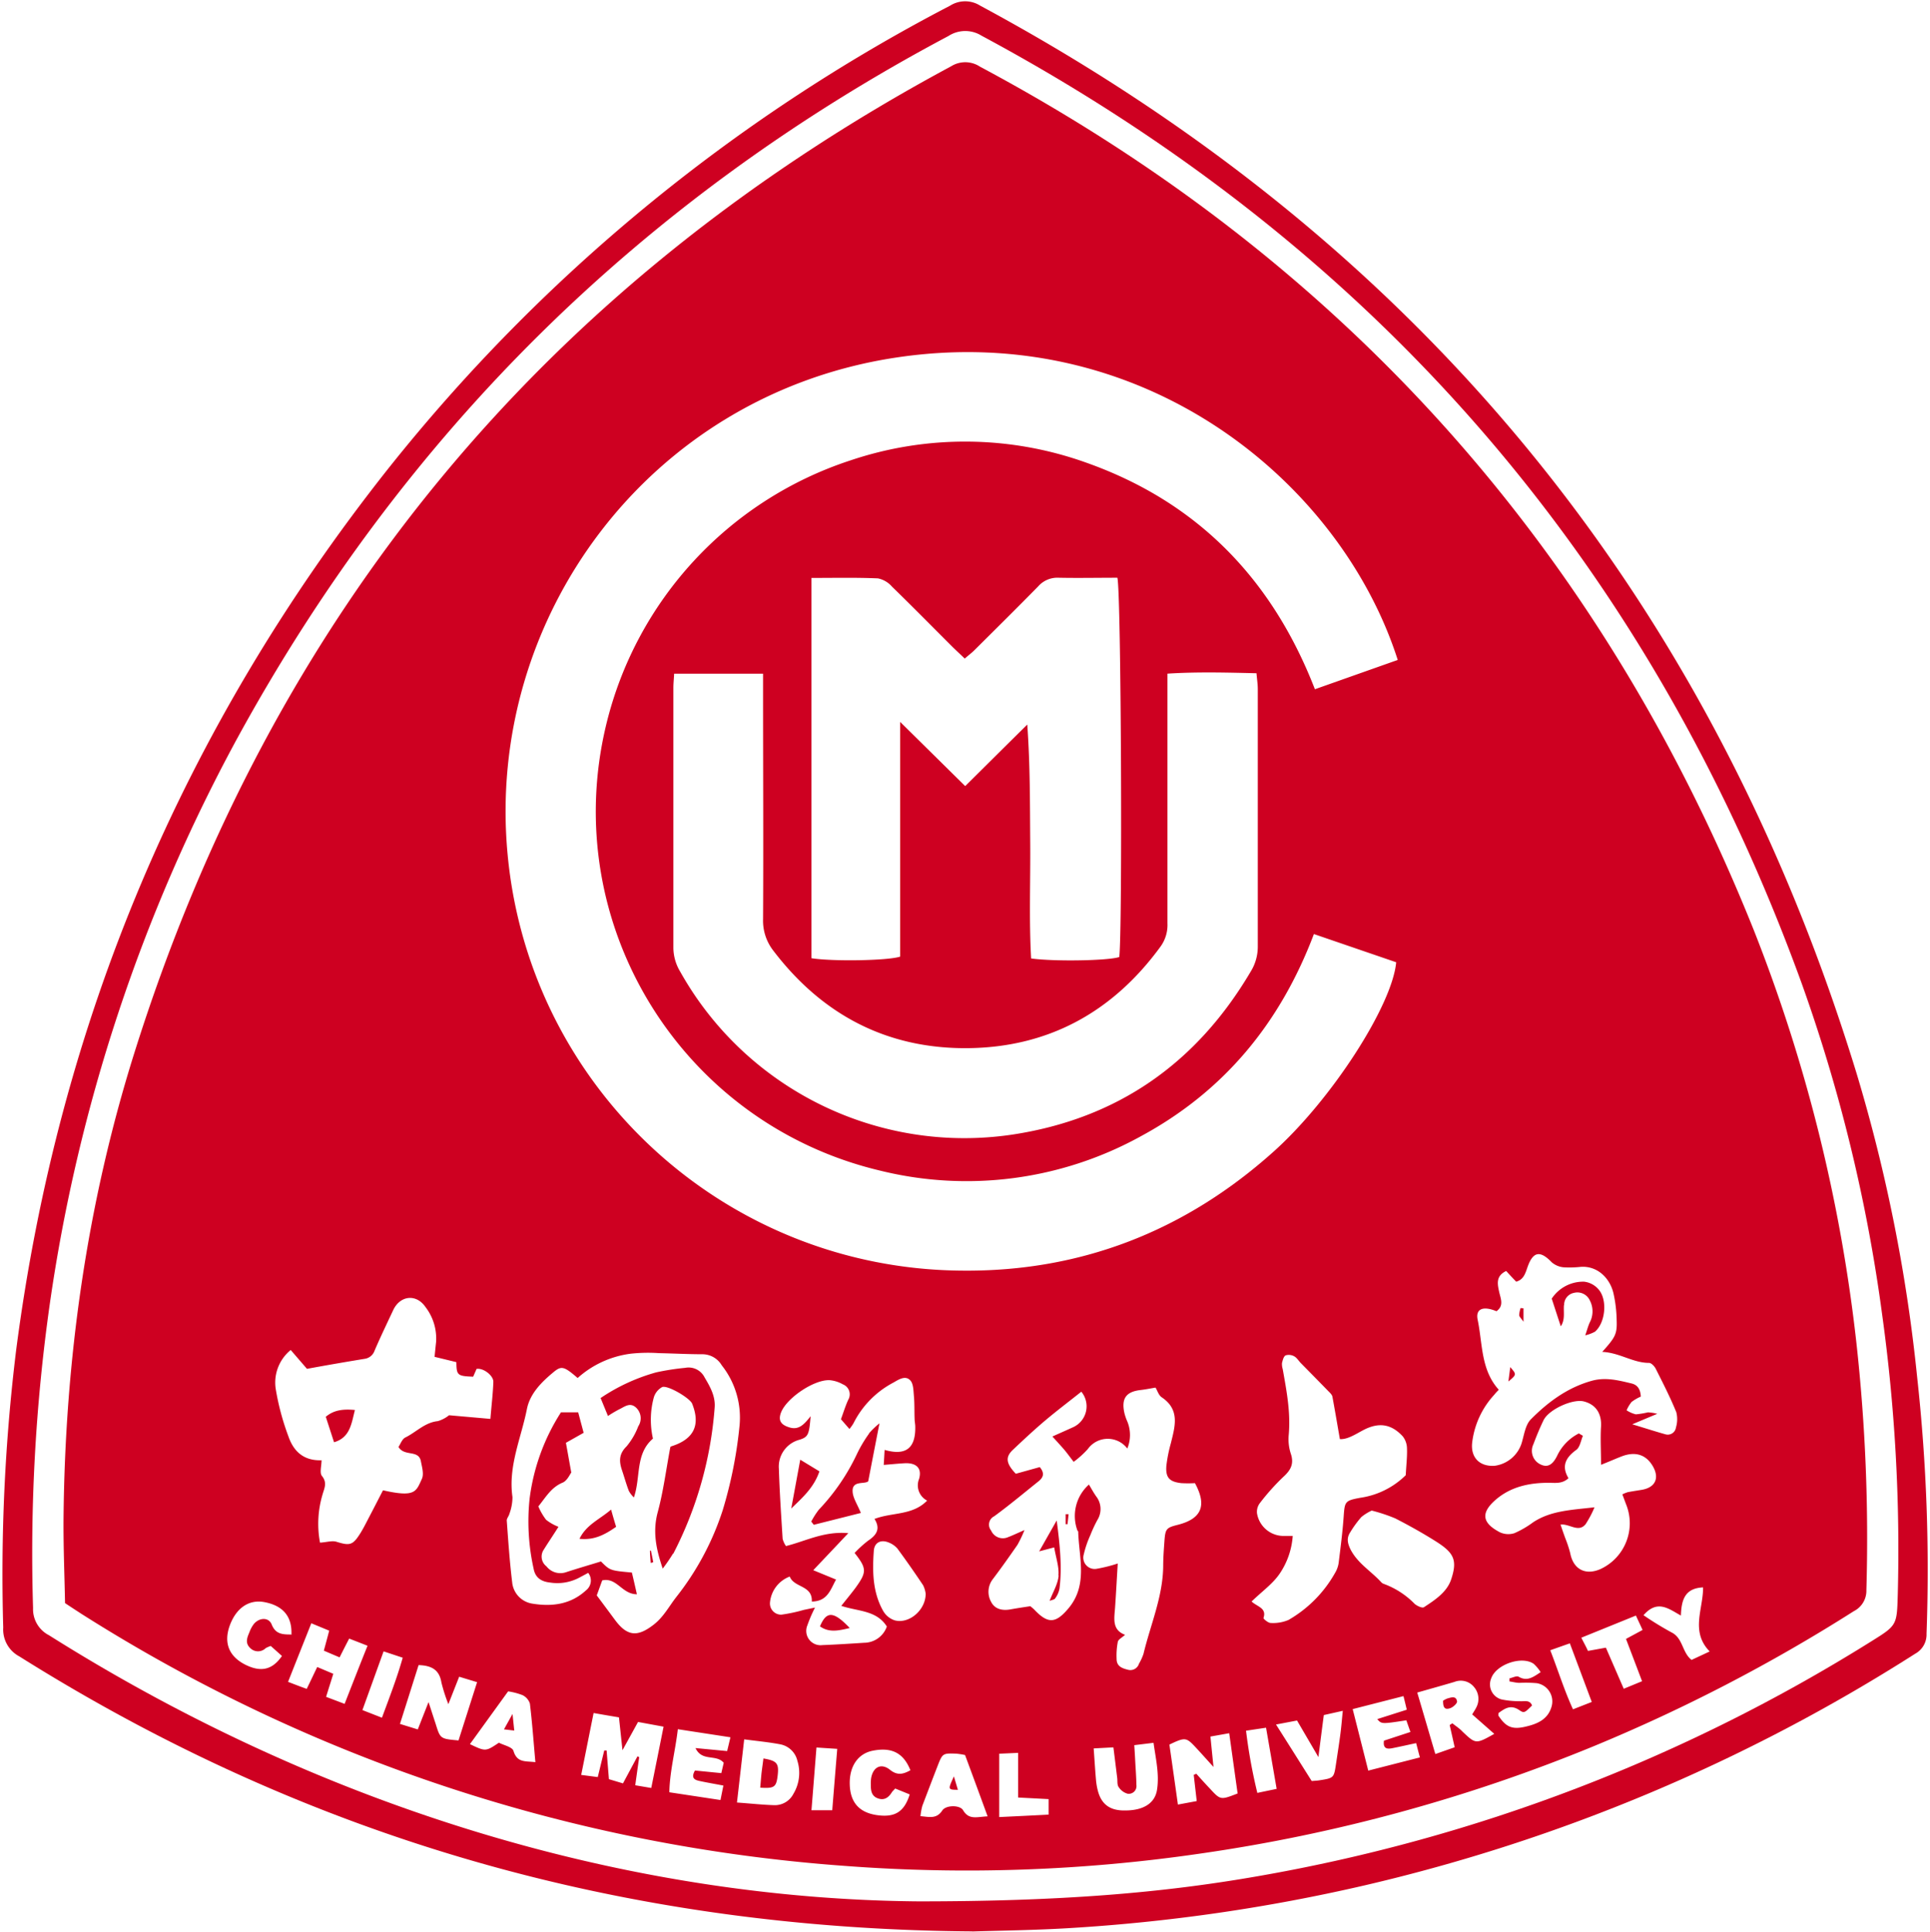
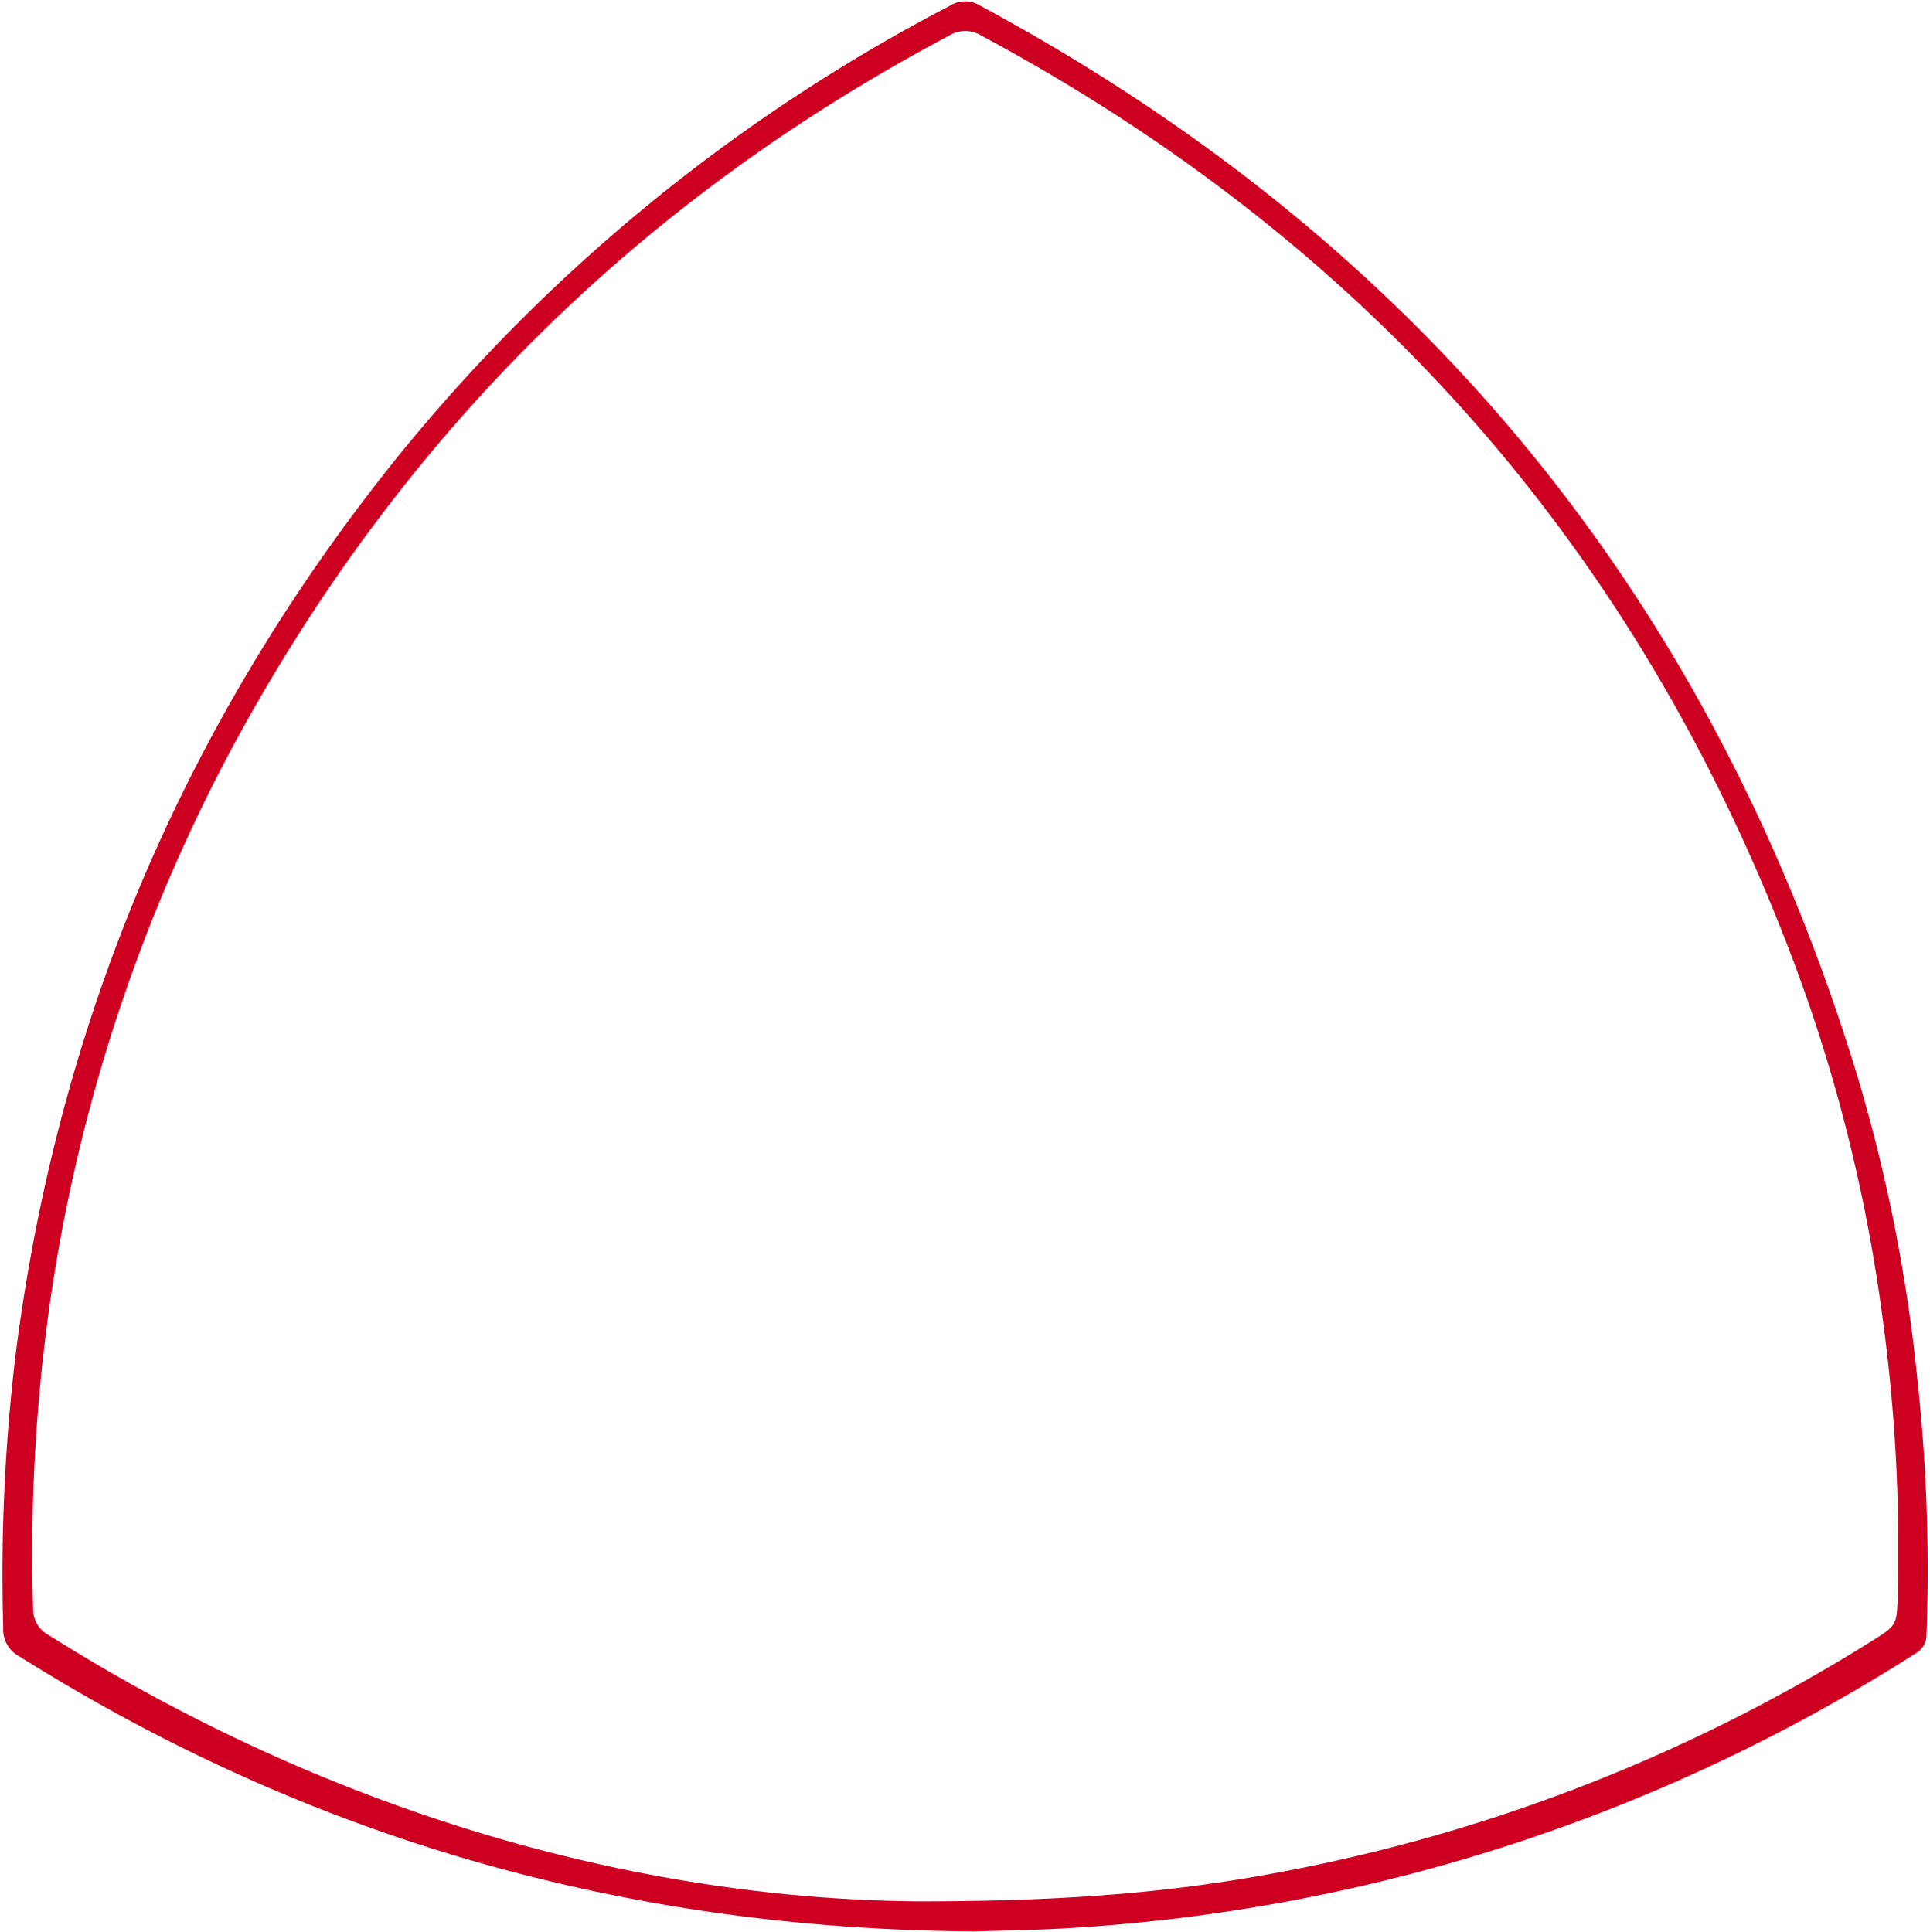
<svg xmlns="http://www.w3.org/2000/svg" width="733" height="734" fill="none">
  <path fill="#CE0021" d="M369.26 733.645c-132.295-.931-252.121-35.443-361.95-104.468a11.56 11.56 0 0 1-6.082-10.94 700 700 0 0 1 4.885-105.209q24.216-187.073 141.362-335.055A664 664 0 0 1 360.858 2.144a10.67 10.67 0 0 1 11.405 0q249.765 134.44 332.829 405.505A615 615 0 0 1 728.111 523a669 669 0 0 1 3.574 97.573 8.28 8.28 0 0 1-4.296 7.598 671.3 671.3 0 0 1-209.202 88.018 676 676 0 0 1-111.861 16.202c-13.306.817-26.46.95-37.066 1.292m-20.414-11.435c53.64 0 92.188-3.115 129.254-9.63a648.3 648.3 0 0 0 232.6-89.139c9.713-6.059 9.732-6.078 10.055-17.626a650 650 0 0 0-5.911-106.367 614 614 0 0 0-30.718-126.33Q597.184 134.021 372.757 13.541a11.68 11.68 0 0 0-12.507.114q-175.348 93.07-270.369 267.209a640.6 640.6 0 0 0-71.014 214.747 675 675 0 0 0-6.31 115.199 11.11 11.11 0 0 0 6.025 10.333C124.76 688.059 240.69 721.337 348.846 722.248" />
-   <path fill="#CE0021" d="M24.703 608.949c-.209-10.789-.665-21.635-.57-32.48.59-59.984 8.82-118.884 26.782-176.17q78.636-250.628 310.343-375.134a10.1 10.1 0 0 1 10.892.133q206.693 110.395 293.805 327.705a609.7 609.7 0 0 1 39.081 156.967 676 676 0 0 1 3.802 94.04 8.66 8.66 0 0 1-4.734 7.978 639 639 0 0 1-98.746 51.284 626.1 626.1 0 0 1-149.346 40.799 613 613 0 0 1-134.804 4.729 625.1 625.1 0 0 1-290.251-95.749c-1.9-1.234-3.954-2.564-6.254-4.102M499.01 354.808c-12.831 33.923-34.214 59.736-65.559 76.717a136.95 136.95 0 0 1-99.336 13.106c-75.41-17.976-121.96-93.635-103.971-168.991 11.314-47.394 46.429-85.527 92.757-100.725a136.4 136.4 0 0 1 89.623.816c42.216 14.949 70.633 44.219 86.866 86.082l31.458-11.131c-21.574-67.448-96.275-129.16-190.669-114.838-93.537 14.169-155.979 98.769-147.369 188.953 8.481 89.143 83.155 157.374 172.764 157.86 44.916.418 84.376-15.043 117.849-44.959 22.068-19.64 45.353-55.71 46.835-72.178zM256.03 255.905c-.114 2.261-.285 3.799-.285 5.357v98.94a17.84 17.84 0 0 0 2.604 8.908c25.092 44.777 75.26 69.403 126.061 61.883 40.049-6.04 70.082-27.143 90.611-61.959a17.9 17.9 0 0 0 2.68-9.497v-97.743c0-1.9-.304-3.799-.494-6.059-11.52-.266-22.449-.57-33.816.151v94.876a13.96 13.96 0 0 1-2.642 8.813c-18.228 24.996-42.862 38.425-73.713 38.577-30.412.133-54.876-12.802-73.332-37.038a18.5 18.5 0 0 1-3.897-12.024c.152-28.624 0-57.267 0-85.891v-7.294zm52.157-36.43v144.507c7.794 1.272 29.102.95 33.683-.608v-89.158l24.71 24.388c8.079-8.015 15.815-15.708 23.57-23.382 1.103 15.31 1.008 30.068 1.122 44.808s-.475 29.459.341 44.047c9.049 1.234 29.52.836 33.474-.551 1.255-9.782.722-139.493-.723-144.07-7.336 0-14.845.152-22.334 0a9.7 9.7 0 0 0-7.755 3.305c-8.022 8.186-16.176 16.24-24.312 24.331-1.063 1.045-2.261 1.9-3.554 3.077-1.691-1.633-3.136-2.963-4.542-4.33-7.604-7.598-15.303-15.424-23.095-23.002a9.64 9.64 0 0 0-5.322-3.134c-8.269-.361-16.537-.171-25.301-.171m-88.766 303.905c-5.056-4.368-6.102-4.71-8.972-2.374-4.619 3.799-9.086 8.186-10.283 14.131-2.186 11.074-7.186 21.73-5.493 33.487a18.4 18.4 0 0 1-1.16 6.325c-.209.912-1.065 1.786-1.008 2.602.57 7.826 1.103 15.651 2.053 23.42a9.064 9.064 0 0 0 7.603 8.111c7.375 1.215 14.542.398 20.453-5.053a4.71 4.71 0 0 0 .833-6.61l-.015-.019c-1.217.684-2.395 1.292-3.536 1.899a17.75 17.75 0 0 1-10.93 1.786c-3.174-.342-5.588-1.672-6.254-5.223a82.7 82.7 0 0 1-1.558-26.402 78.7 78.7 0 0 1 11.937-33.031h6.539l2.071 7.769-6.729 3.799c.609 3.323 1.198 6.704 2.035 11.301-.495.608-1.502 3.02-3.212 3.799-4.392 1.785-6.425 5.508-9.295 9.06a23.2 23.2 0 0 0 2.946 5.09 18.2 18.2 0 0 0 4.694 2.66c-1.9 3.039-3.801 5.812-5.569 8.661a4.67 4.67 0 0 0 1.008 6.363 6.69 6.69 0 0 0 7.393 2.241c4.468-1.462 8.992-2.773 13.306-4.103 3.479 3.457 3.479 3.457 11.748 4.217a611 611 0 0 1 1.9 8.244c-5.702 0-7.604-6.515-13.173-5.262l-2.071 5.698c2.357 3.153 4.58 6.136 6.805 9.156 4.713 6.42 8.61 6.799 14.883 1.899 3.63-2.83 5.702-6.781 8.401-10.295a105.6 105.6 0 0 0 17.735-33.087 166.5 166.5 0 0 0 6.367-31.759 32.03 32.03 0 0 0-6.728-23.324 8.54 8.54 0 0 0-7.3-4.198c-5.493 0-11.005-.304-16.518-.418a61 61 0 0 0-10.568.19 37.2 37.2 0 0 0-20.433 9.345m169.702 57.932a47 47 0 0 1-2.566 5.356c-3.041 4.388-6.101 8.719-9.313 12.973a7.84 7.84 0 0 0-.628 8.795c1.407 2.697 4.258 3.286 7.224 2.754 2.527-.456 5.055-.836 7.603-1.216q.756.58 1.444 1.235c5.208 5.508 8.117 5.394 12.945-.304 7.603-8.946 4.068-19.298 3.801-29.251 0-.152-.247-.304-.323-.494a15.98 15.98 0 0 1 4.391-17.398c.912 1.519 1.749 3.058 2.756 4.501a7.8 7.8 0 0 1 .495 8.889 52 52 0 0 0-2.738 5.889 38.4 38.4 0 0 0-2.471 7.236 4.312 4.312 0 0 0 4.98 5.471 56 56 0 0 0 7.926-1.995c-.361 5.869-.646 11.397-1.025 16.81-.305 4.103-1.217 8.414 3.8 10.276-1.14 1.063-2.566 1.728-2.756 2.678a27.4 27.4 0 0 0-.456 6.477c0 2.716 1.901 3.533 4.258 4.103 1.8.53 3.69-.487 4.239-2.28.711-1.2 1.29-2.475 1.729-3.798 2.661-11.093 7.376-21.711 7.471-33.392 0-3.134.247-6.287.475-9.497.342-4.54.741-4.977 4.942-6.04 9.142-2.279 11.31-7.294 6.634-15.86a47 47 0 0 1-5.151 0c-4.524-.513-6.026-2.071-5.703-6.515a54.6 54.6 0 0 1 1.711-8.643c1.558-6.382 3.574-12.745-3.498-17.474-1.121-.76-1.615-2.488-2.318-3.666-2.111.361-3.802.703-5.588.912-5.532.608-7.433 3.134-6.274 8.604a18.6 18.6 0 0 0 1.141 3.362 13.52 13.52 0 0 1 0 10.276c-3.1-4.101-8.942-4.914-13.046-1.816a9.3 9.3 0 0 0-1.97 2.025 36 36 0 0 1-5.361 4.843c-1.539-1.994-2.566-3.438-3.706-4.767s-2.547-2.849-4.372-4.863c3.003-1.348 5.474-2.431 7.926-3.552a8.715 8.715 0 0 0 3.061-13.466c-4.429 3.532-8.934 6.932-13.306 10.598s-8.573 7.598-12.697 11.492c-2.927 2.773-2.586 5.185 1.121 9.079l9.105-2.526c2.129 2.583 1.121 4.121-.589 5.489-5.532 4.426-10.968 8.984-16.708 13.182a3.533 3.533 0 0 0-1.179 5.432 4.85 4.85 0 0 0 6.366 2.54l.116-.052c1.635-.607 3.212-1.386 6.158-2.659m-267.537 4.768c2.624-.171 4.601-.836 6.236-.342 5.093 1.576 6.215 1.348 9.066-3.191.931-1.482 1.749-3.058 2.566-4.635 2.053-3.932 4.087-7.882 6.064-11.719 12.412 2.811 12.545.418 14.768-4.331.856-1.899 0-4.596-.398-6.819-.951-4.349-6.234-1.576-8.497-5.318.742-1.045 1.35-2.982 2.642-3.609 4.087-2.013 7.375-5.698 12.28-6.192a12.5 12.5 0 0 0 4.295-2.241l15.7 1.386c.419-5.185.97-9.63 1.122-14.093 0-2.47-3.935-5.376-6.386-4.882-.4.969-.875 1.995-1.274 2.944-5.988-.228-6.33-.513-6.387-5.527l-8.268-2.013c.19-2.128.38-3.894.57-5.699a19.64 19.64 0 0 0-4.087-13.295c-3.459-4.996-9.504-4.331-12.145 1.12-2.414 5.167-4.905 10.314-7.148 15.556a4.67 4.67 0 0 1-3.801 3.077 1121 1121 0 0 0-21.859 3.799l-6.178-7.16a15.98 15.98 0 0 0-5.702 14.739 95.3 95.3 0 0 0 4.827 18.063c1.902 5.565 5.703 9.345 12.584 9.079 0 2.223-.798 4.806.152 5.965 2.148 2.64.836 4.786.19 7.179a38.8 38.8 0 0 0-.932 18.102m210.685-8.984c6.729-2.546 14.35-1.235 19.901-6.933a6.513 6.513 0 0 1-3.06-8.225c1.197-4.103-1.065-6.192-5.494-5.964-2.49.133-4.998.399-7.926.627.153-2.336.229-3.97.343-5.698 8.04 2.317 11.784-.627 11.632-8.795 0-.968-.228-1.899-.247-2.925-.114-2.925 0-5.85-.266-8.756-.19-2.032-.171-4.635-1.368-5.926-1.902-2.051-4.467-.285-6.463.855a35.3 35.3 0 0 0-15.131 15.461 18 18 0 0 1-1.52 2.146l-3.231-3.704c.95-2.583 1.691-5.033 2.756-7.369a4.065 4.065 0 0 0-2.034-5.889 12.2 12.2 0 0 0-4.943-1.576c-5.854-.342-16.27 6.648-18.494 12.175-1.198 3.02-.171 4.711 2.965 5.698 3.802 1.292 5.854-1.215 8.231-4.178-.551 6.875-.874 7.825-4.087 8.889a10.54 10.54 0 0 0-7.965 11.092c.267 8.852.875 17.684 1.426 26.592a8.5 8.5 0 0 0 1.273 2.735c7.604-1.899 14.409-5.698 23.666-4.9-4.733 5.033-8.687 9.193-13.306 14.074l8.649 3.552c-2.11 3.799-3.193 8.282-9.2 8.358.304-6.268-6.729-5.186-8.383-9.497a11.63 11.63 0 0 0-7.508 9.934 4.237 4.237 0 0 0 4.353 4.539 61 61 0 0 0 8.477-1.804l4.277-.893a54 54 0 0 0-2.927 6.819 5.43 5.43 0 0 0 2.976 7.083 5.44 5.44 0 0 0 2.726.363c5.303-.209 10.607-.551 15.91-.893a9.18 9.18 0 0 0 8.592-6.173c-3.935-6.249-10.987-5.698-17.297-7.845 2.052-2.602 3.801-4.691 5.436-6.895 4.296-5.964 4.258-7.312-.381-13.201a44 44 0 0 1 5.114-4.653c3.174-2.108 4.866-4.483 2.395-8.338m276.432-63.384c5.113-5.698 5.703-6.781 5.474-12.441a50 50 0 0 0-1.234-9.953c-1.331-5.432-5.818-10.276-12.299-9.915a39.3 39.3 0 0 1-6.5.19 8.06 8.06 0 0 1-4.6-1.899c-4.335-4.521-7.034-4.198-9.124 1.557-.875 2.451-1.445 4.977-4.391 5.794a156 156 0 0 1-3.802-4.065c-3.953 1.899-3.327 4.862-2.699 7.787.551 2.641 1.996 5.376-.989 7.503-5.075-2.108-8.002-.95-7.146 3.229 1.9 9.079 1.159 18.994 8.021 26.592-.666.703-1.216 1.253-1.71 1.899a32.4 32.4 0 0 0-8.422 18.424c-.513 5.699 3.137 8.985 8.688 8.548a12.5 12.5 0 0 0 10.074-8.415c.988-3.153 1.425-7.065 3.535-9.193 6.538-6.61 13.971-12.118 23.228-14.682 5.227-1.425 10.074-.152 15.017 1.026 2.47.588 3.401 2.431 3.534 4.995a16.7 16.7 0 0 0-3.496 2.032 13.6 13.6 0 0 0-1.902 3.172 11.2 11.2 0 0 0 3.517 1.539 34 34 0 0 0 4.6-.76c1.193.067 2.378.251 3.535.551l-9.504 3.989c4.885 1.462 8.706 2.716 12.584 3.799a3.14 3.14 0 0 0 4.01-2.584c.572-1.89.619-3.899.133-5.812-2.319-5.698-5.075-11.054-7.812-16.506-.475-.949-1.673-2.222-2.548-2.222-6.044 0-11.005-3.799-17.619-4.179m-133.38 94.762c2.168 2.07 5.875 2.469 4.582 6.306-.095.342 1.786 1.899 2.699 1.899 2.32.156 4.643-.235 6.786-1.139a47.3 47.3 0 0 0 17.639-17.779 10.4 10.4 0 0 0 1.406-3.799c.723-5.85 1.484-11.662 1.902-17.531s.436-6.211 6.291-7.294a30.85 30.85 0 0 0 17.297-8.585c.209-3.97.589-7.028.475-10.067a7.6 7.6 0 0 0-1.596-4.673c-4.486-4.881-9.315-5.432-15.207-2.279-2.965 1.595-5.949 3.514-8.686 3.305-1.027-5.926-1.901-11.036-2.832-16.107-.171-.855-1.065-1.596-1.75-2.317-3.42-3.514-6.88-7.028-10.32-10.523-.818-.855-1.464-1.994-2.453-2.507a4.19 4.19 0 0 0-3.269-.342c-.76.399-1.102 1.899-1.349 2.849-.061.794.03 1.594.266 2.355 1.482 8.32 3.079 16.601 2.262 25.186a17.7 17.7 0 0 0 .817 6.971c1.273 3.799 0 6.192-2.794 8.737a85 85 0 0 0-8.991 10.048 5.47 5.47 0 0 0-1.064 3.799c.82 5.195 5.447 8.922 10.701 8.624h2.871a29.1 29.1 0 0 1-4.677 13.922c-2.623 4.103-6.976 7.123-10.968 11.017m124.218-63.915 1.634.949c-.798 1.9-1.121 4.331-2.528 5.357-4.068 2.944-5.702 6.211-2.946 10.75-2.452 2.261-5.056 1.729-7.603 1.748-7.223 0-14.161 1.462-19.826 6.249-5.968 5.071-5.512 8.946 1.35 12.536a7.62 7.62 0 0 0 5.512.361 36.4 36.4 0 0 0 7.128-4.141c6.71-4.426 14.371-4.672 23.323-5.698a40 40 0 0 1-3.402 6.439c-2.718 3.286-6.045-.247-9.504.114a164 164 0 0 0 1.9 5.432 44 44 0 0 1 1.788 5.47c1.158 6.06 5.702 8.51 11.404 6.041 9.197-4.211 13.545-14.829 9.941-24.275-.532-1.367-1.027-2.754-1.558-4.141a15.4 15.4 0 0 1 2.072-.835c1.729-.323 3.478-.589 5.245-.874 5.171-.855 6.881-4.426 4.278-8.946-2.604-4.521-6.729-5.699-11.766-3.799-2.282.874-4.543 1.899-7.927 3.229 0-5.584-.285-10.048 0-14.493.285-4.9-1.9-8.414-6.577-9.592-4.219-1.025-13.153 3.02-15.206 7.066-1.464 3.001-2.737 6.116-3.916 9.25a5.696 5.696 0 0 0 2.661 7.598c2.585 1.273 4.563.399 6.349-3.21a18.26 18.26 0 0 1 8.288-8.547m-78.655 29.308a18 18 0 0 0-3.973 2.469 40 40 0 0 0-4.162 5.698c-1.445 2.146-1.179 4.027 0 6.496 2.718 5.394 7.849 8.319 11.689 12.536.266.291.599.513.97.646a31.6 31.6 0 0 1 11.746 7.597c.913.798 2.89 1.71 3.536 1.273 4.201-2.754 8.724-5.698 10.341-10.58 2.375-7.16 1.12-9.953-5.361-14.131-5.132-3.267-10.473-6.249-15.872-9.022a63 63 0 0 0-8.99-2.982M236.585 677.46l5.531-10.314.647.323c-.495 3.438-.97 6.876-1.502 10.675l6.082 1.026c1.578-7.826 3.06-15.196 4.676-23.287l-9.694-1.786-5.911 10.732c-.532-5.033-.932-8.68-1.331-12.479-3.44-.57-6.273-1.064-9.637-1.653-1.615 8.035-3.098 15.481-4.713 23.515l6.291.817c.931-3.799 1.691-6.952 2.471-10.105h.894c.285 3.59.569 7.18.873 10.903l5.323 1.595m-77.609-44.921c-2.319 7.313-4.601 14.569-7.072 22.337l6.767 2.09 4.087-10.39c1.121 3.419 1.901 5.85 2.699 8.262 1.768 5.698 1.749 5.698 8.687 6.306l7.052-22.128-6.805-2.07-4.106 10.428a64 64 0 0 1-2.642-8.244c-.742-4.482-3.308-6.439-8.667-6.591m294.413 41.673.97-.399c1.71 1.9 3.403 3.799 5.113 5.585 4.068 4.425 4.068 4.425 10.568 1.899-1.026-7.351-2.071-14.815-3.193-22.888l-7.128 1.273c.361 3.685.684 6.895 1.16 11.548-2.832-3.134-4.753-5.28-6.729-7.408-3.65-3.893-4.011-3.95-10.017-1.101a7872 7872 0 0 1 3.231 22.793l7.147-1.33c-.418-3.666-.779-6.743-1.122-9.82m91.828-8.072 7.261-2.546c-.741-3.285-1.311-5.869-1.901-8.433.342-.228.666-.456 1.027-.665 1.292 1.045 2.68 1.9 3.802 3.115 5.093 4.806 5.074 4.825 12.108.893l-8.384-7.389c.742-1.253 1.198-1.899 1.522-2.583a6.93 6.93 0 0 0-.78-7.768 6.485 6.485 0 0 0-7.489-1.995c-4.505 1.33-8.991 2.583-14.123 4.046 2.338 7.901 4.466 15.195 6.862 23.325m-193.558-60.838a10.2 10.2 0 0 0-.97-3.248c-3.155-4.711-6.405-9.383-9.77-13.942a8.3 8.3 0 0 0-3.364-2.317c-2.908-1.178-5.341 0-5.588 3.115-.571 7.882-.476 15.765 3.554 22.907a7.9 7.9 0 0 0 4.334 3.552c5.417 1.5 11.785-3.799 11.804-10.067m-233.341 11.225c-3.08 7.75-5.874 14.778-8.821 22.223 2.832 1.083 4.905 1.9 7.091 2.659 1.483-3.039 2.622-5.47 3.991-8.3l6.102 2.583c-.951 3.058-1.768 5.603-2.737 8.756l7.033 2.66c2.984-7.598 5.702-14.626 8.705-22.072-2.756-1.082-4.828-1.899-6.976-2.716a531 531 0 0 0-3.63 7.123c-2.148-.893-4.03-1.709-5.988-2.545.742-2.735 1.35-4.958 2.034-7.598l-6.804-2.811m161.681 68.094c5.247.38 9.713.874 14.18 1.007a7.91 7.91 0 0 0 7.242-4.293 15.42 15.42 0 0 0 1.521-12.536 8.27 8.27 0 0 0-6.425-6.268c-4.372-.836-8.801-1.254-13.781-1.9-.931 8.13-1.768 15.5-2.756 24.066m-2.509-24.863-19.94-3.058c-.968 8.338-3.041 15.822-3.231 23.951l19.426 2.944c.418-2.051.704-3.495 1.103-5.489-3.231-.627-6.063-1.102-8.896-1.709-1.901-.399-3.573-1.007-1.901-4.008l10.017.987.913-3.931c-2.908-3.4-8.231-.304-10.721-5.585l12.013 1.14c.399-1.595.723-3.02 1.255-5.242m137.96 4.216c.323 4.502.551 8.206.874 11.91.114 1.379.342 2.744.685 4.083 1.349 5.281 4.637 7.693 10.377 7.598 6.881 0 11.406-2.678 12.147-8.034.874-5.813-.494-11.549-1.35-17.665l-7.318.893a328 328 0 0 1 .342 5.698c.171 3.153.418 6.306.475 9.497a2.924 2.924 0 0 1-3.345 3.248 5.91 5.91 0 0 1-3.421-2.564c-.609-.855-.381-2.299-.533-3.457-.456-3.685-.912-7.37-1.444-11.587l-7.489.399m117.658-19.867-19.293 4.938c2.073 8.167 3.935 15.518 5.913 23.363l19.616-5.015c-.57-2.089-.932-3.552-1.426-5.432-3.193.684-6.025 1.33-8.896 1.899-1.901.399-3.801.418-3.326-2.83l10.055-3.305c-.646-1.804-1.121-3.172-1.559-4.425-9.409 1.443-9.409 1.443-11.043-.456l11.214-3.571c-.418-1.767-.722-3.02-1.255-5.166m40.26-5.604v-1.139c1.179-.247 2.699-1.064 3.459-.627 3.289 1.899 5.512.152 8.382-1.729a15.5 15.5 0 0 0-2.699-3.21c-4.637-3.096-14.312.342-16.099 5.604a5.906 5.906 0 0 0 3.992 7.977c2.301.464 4.647.686 6.995.665 1.672.114 3.649-.627 4.542 1.614-2.642 2.603-2.965 3.04-4.656 1.9-3.441-2.45-5.703-.722-8.098.988 0 .607-.133.873 0 1.006 2.756 4.198 5.075 5.3 9.922 4.236 4.562-1.007 8.857-2.659 10.264-7.788a7.006 7.006 0 0 0-5.702-8.813 49 49 0 0 0-6.481-.114c-1.236 0-2.452-.342-3.669-.513m-198.348 51.227a4812 4812 0 0 0-8.573-23.305 29 29 0 0 0-3.288-.513c-5.227-.19-5.265-.171-7.223 4.881s-3.801 9.896-5.703 14.892a23 23 0 0 0-.721 3.969c3.401.285 6.101 1.159 8.287-2.165 1.35-2.089 6.672-2.146 7.887-.114 2.225 3.799 5.19 2.545 9.258 2.355m-196.561-27.446c5.968 2.849 5.968 2.849 11.024-.532 1.749.931 5.076 1.595 5.532 3.115 1.387 4.597 4.542 3.799 8.325 4.274-.704-7.807-1.217-15.082-2.091-22.261a5.43 5.43 0 0 0-2.813-3.21 26 26 0 0 0-5.456-1.425l-14.483 20.02m-67.821-41.464c.343-6.99-3.174-11.093-10.188-12.441-5.93-1.159-10.873 2.222-13.306 9.098-2.262 6.496-.152 11.586 6.083 14.701 5.892 2.906 10.207 1.9 13.819-3.362l-4.258-3.799q-.987.324-1.901.817a4.16 4.16 0 0 1-5.873 0c-2.034-1.899-1.217-3.951-.343-5.983.39-1.117.948-2.167 1.654-3.115 2.053-2.545 5.703-2.735 6.824.133 1.464 3.628 3.973 3.799 7.356 3.799m229.446 58.502c-.685.778-1.008 1.025-1.217 1.348-1.255 2.033-2.851 3.286-5.36 2.393-2.51-.892-2.7-3.077-2.681-5.299-.028-.786.01-1.575.114-2.355.722-4.255 3.802-5.869 7.128-3.229 2.927 2.355 5.133 1.652 7.794.209-2.623-6.572-7.071-8.832-14.219-7.446-5.702 1.083-9.028 5.964-8.819 12.859s3.669 10.618 10.207 11.605c6.862 1.007 10.454-1.12 12.565-7.844zm144.631-24.313c4.98 7.845 9.314 14.74 13.552 21.463 1.483-.113 2.263-.151 3.022-.284 5.361-.836 5.418-.912 6.197-6.136.589-3.893 1.198-7.787 1.711-11.719.342-2.64.551-5.28.875-8.528l-7.205 1.614c-.665 5.053-1.274 9.82-2.053 15.955l-8.116-13.884zm115.948-32.974c1.14 2.242 1.901 3.59 2.528 5.015l6.805-1.235 6.785 15.613 6.958-2.868c-2.148-5.698-4.144-10.902-6.102-16.069l6.292-3.4c-.856-1.899-1.615-3.476-2.528-5.47zm23.627-8.547a120 120 0 0 0 10.645 6.534c4.371 2.165 3.972 7.598 7.602 10.447l6.881-3.21c-7.412-7.598-2.414-16.183-2.509-24.332-7.052.304-8.211 4.92-8.42 10.694-4.638-2.564-8.896-6.211-14.199-.133m-225.929 69.86-11.594-.607v-16.962l-7.167.323v24.065c6.71-.323 12.679-.608 18.761-.931zm-88.177-19.601c-.666 8.3-1.255 15.822-1.902 23.837h7.889a8545 8545 0 0 1 1.901-23.325l-7.85-.512m-172.403-14.189 7.337 2.868c2.909-7.864 5.703-15.062 7.889-22.793l-7.261-2.412-8.041 22.299m347.218 29.935c-1.406-8.111-2.661-15.386-4.029-23.23l-7.603 1.139a203 203 0 0 0 4.296 23.629c2.623-.57 4.656-.969 7.336-1.538m103.917-52.652c3.003 7.731 5.303 15.195 8.629 22.432l7.129-2.792c-2.833-7.598-5.474-14.664-8.325-22.261-2.699.931-4.791 1.69-7.433 2.621m-333.076-36.678a144 144 0 0 0 15.701-55.348c.399-4.388-1.674-8.016-3.802-11.606a6.77 6.77 0 0 0-7.376-3.647 92 92 0 0 0-11.062 1.729 71.9 71.9 0 0 0-21.061 9.744l2.794 6.819a43 43 0 0 1 4.22-2.508c2.035-.949 4.125-2.849 6.463-.664a5.54 5.54 0 0 1 .817 7.103 26.4 26.4 0 0 1-4.429 7.598c-2.946 2.887-2.889 5.698-1.729 9.117.894 2.621 1.615 5.3 2.604 7.845.505.91 1.146 1.736 1.9 2.45 2.681-7.788.438-16.506 7.242-22.356a32.3 32.3 0 0 1 .362-15.765 6.68 6.68 0 0 1 3.117-3.799c2.034-.874 10.607 4.198 11.405 6.306 3.251 8.149.665 13.467-7.869 16.183-.324.095-.571.475-.419.342-1.615 8.547-2.642 16.772-4.789 24.692-1.902 7.104-.78 13.562 1.9 21.426a66 66 0 0 0 3.916-5.699m-23.551-16.695c-4.467 3.798-9.352 5.698-11.975 11.073 5.493.589 9.504-1.462 13.914-4.558a203 203 0 0 1-1.901-6.515m16.005 20.019a125 125 0 0 0-.894-4.444h-.361c0 1.519.171 3.058.266 4.653l.989-.247m153.964 5.053c-.266 3.172-2.129 6.192-3.441 9.611.894-.361 1.902-.475 2.149-.988a9 9 0 0 0 1.615-3.685c1.008-8.167.19-16.259-1.065-25.87l-6.652 11.739 5.703-1.501c.684 3.989 1.9 7.408 1.615 10.675m3.459-19.602.4-3.685h-1.122v3.799h.722m-281.716-40.799 3.136 9.668c6.102-1.786 6.596-7.047 7.926-12.252-4.238-.399-7.907-.095-11.062 2.584m206.312 6.401a50 50 0 0 0-4.524 7.597 80.3 80.3 0 0 1-14.541 21.293 30 30 0 0 0-2.871 4.501l.951 1.235 17.887-4.502c-1.293-3.21-3.06-5.698-3.136-8.224-.171-4.217 4.542-2.564 5.93-3.799 1.463-7.598 2.775-14.36 4.276-22.014a29 29 0 0 0-3.972 3.799m-18.837 14.435-7.28-4.425c-1.274 6.875-2.338 12.707-3.421 18.538 4.295-4.16 8.591-7.921 10.701-14.113m.209 58.882c3.383 2.412 6.881 1.69 11.31.627-6.197-6.496-8.838-6.496-11.31-.627m282.629-121.999a4.6 4.6 0 0 1 3.707-4.673 5.19 5.19 0 0 1 6.006 2.773 9.01 9.01 0 0 1 0 8.491c-.588 1.272-.95 2.659-1.691 4.862a15.3 15.3 0 0 0 3.668-1.367c4.049-3.438 4.866-12.328 1.273-16.202a8.45 8.45 0 0 0-5.398-2.811 14.3 14.3 0 0 0-12.278 6.439c1.273 3.893 2.299 7.084 3.44 10.522 1.729-2.583.97-5.394 1.197-8.034m-20.395 23.514c-.228 1.9-.437 3.514-.704 5.471 3.156-2.659 3.156-2.659.704-5.471m3.935-22.432a10.4 10.4 0 0 0-.533 2.66c0 .645.761 1.234 1.635 2.564v-5.11zM550.9 648.817c1.046-.399 2.585-1.804 2.471-2.526-.342-2.26-2.242-1.501-3.707-1.102a8.6 8.6 0 0 0-1.596.836c0 1.899.21 3.799 2.832 2.792m-261.682 24.692c-.191 1.9-.324 3.685-.495 5.547 5.361.342 6.084-.209 6.615-4.502.551-4.71-.171-5.698-5.398-6.591-.266 2.127-.513 3.799-.722 5.546m74.587 6.363-1.52-5.09c-2.32 5.053-2.32 5.053 1.52 5.09m-168.486-22.508c-.209-1.899-.361-3.418-.665-6.306l-3.251 5.851z" />
</svg>